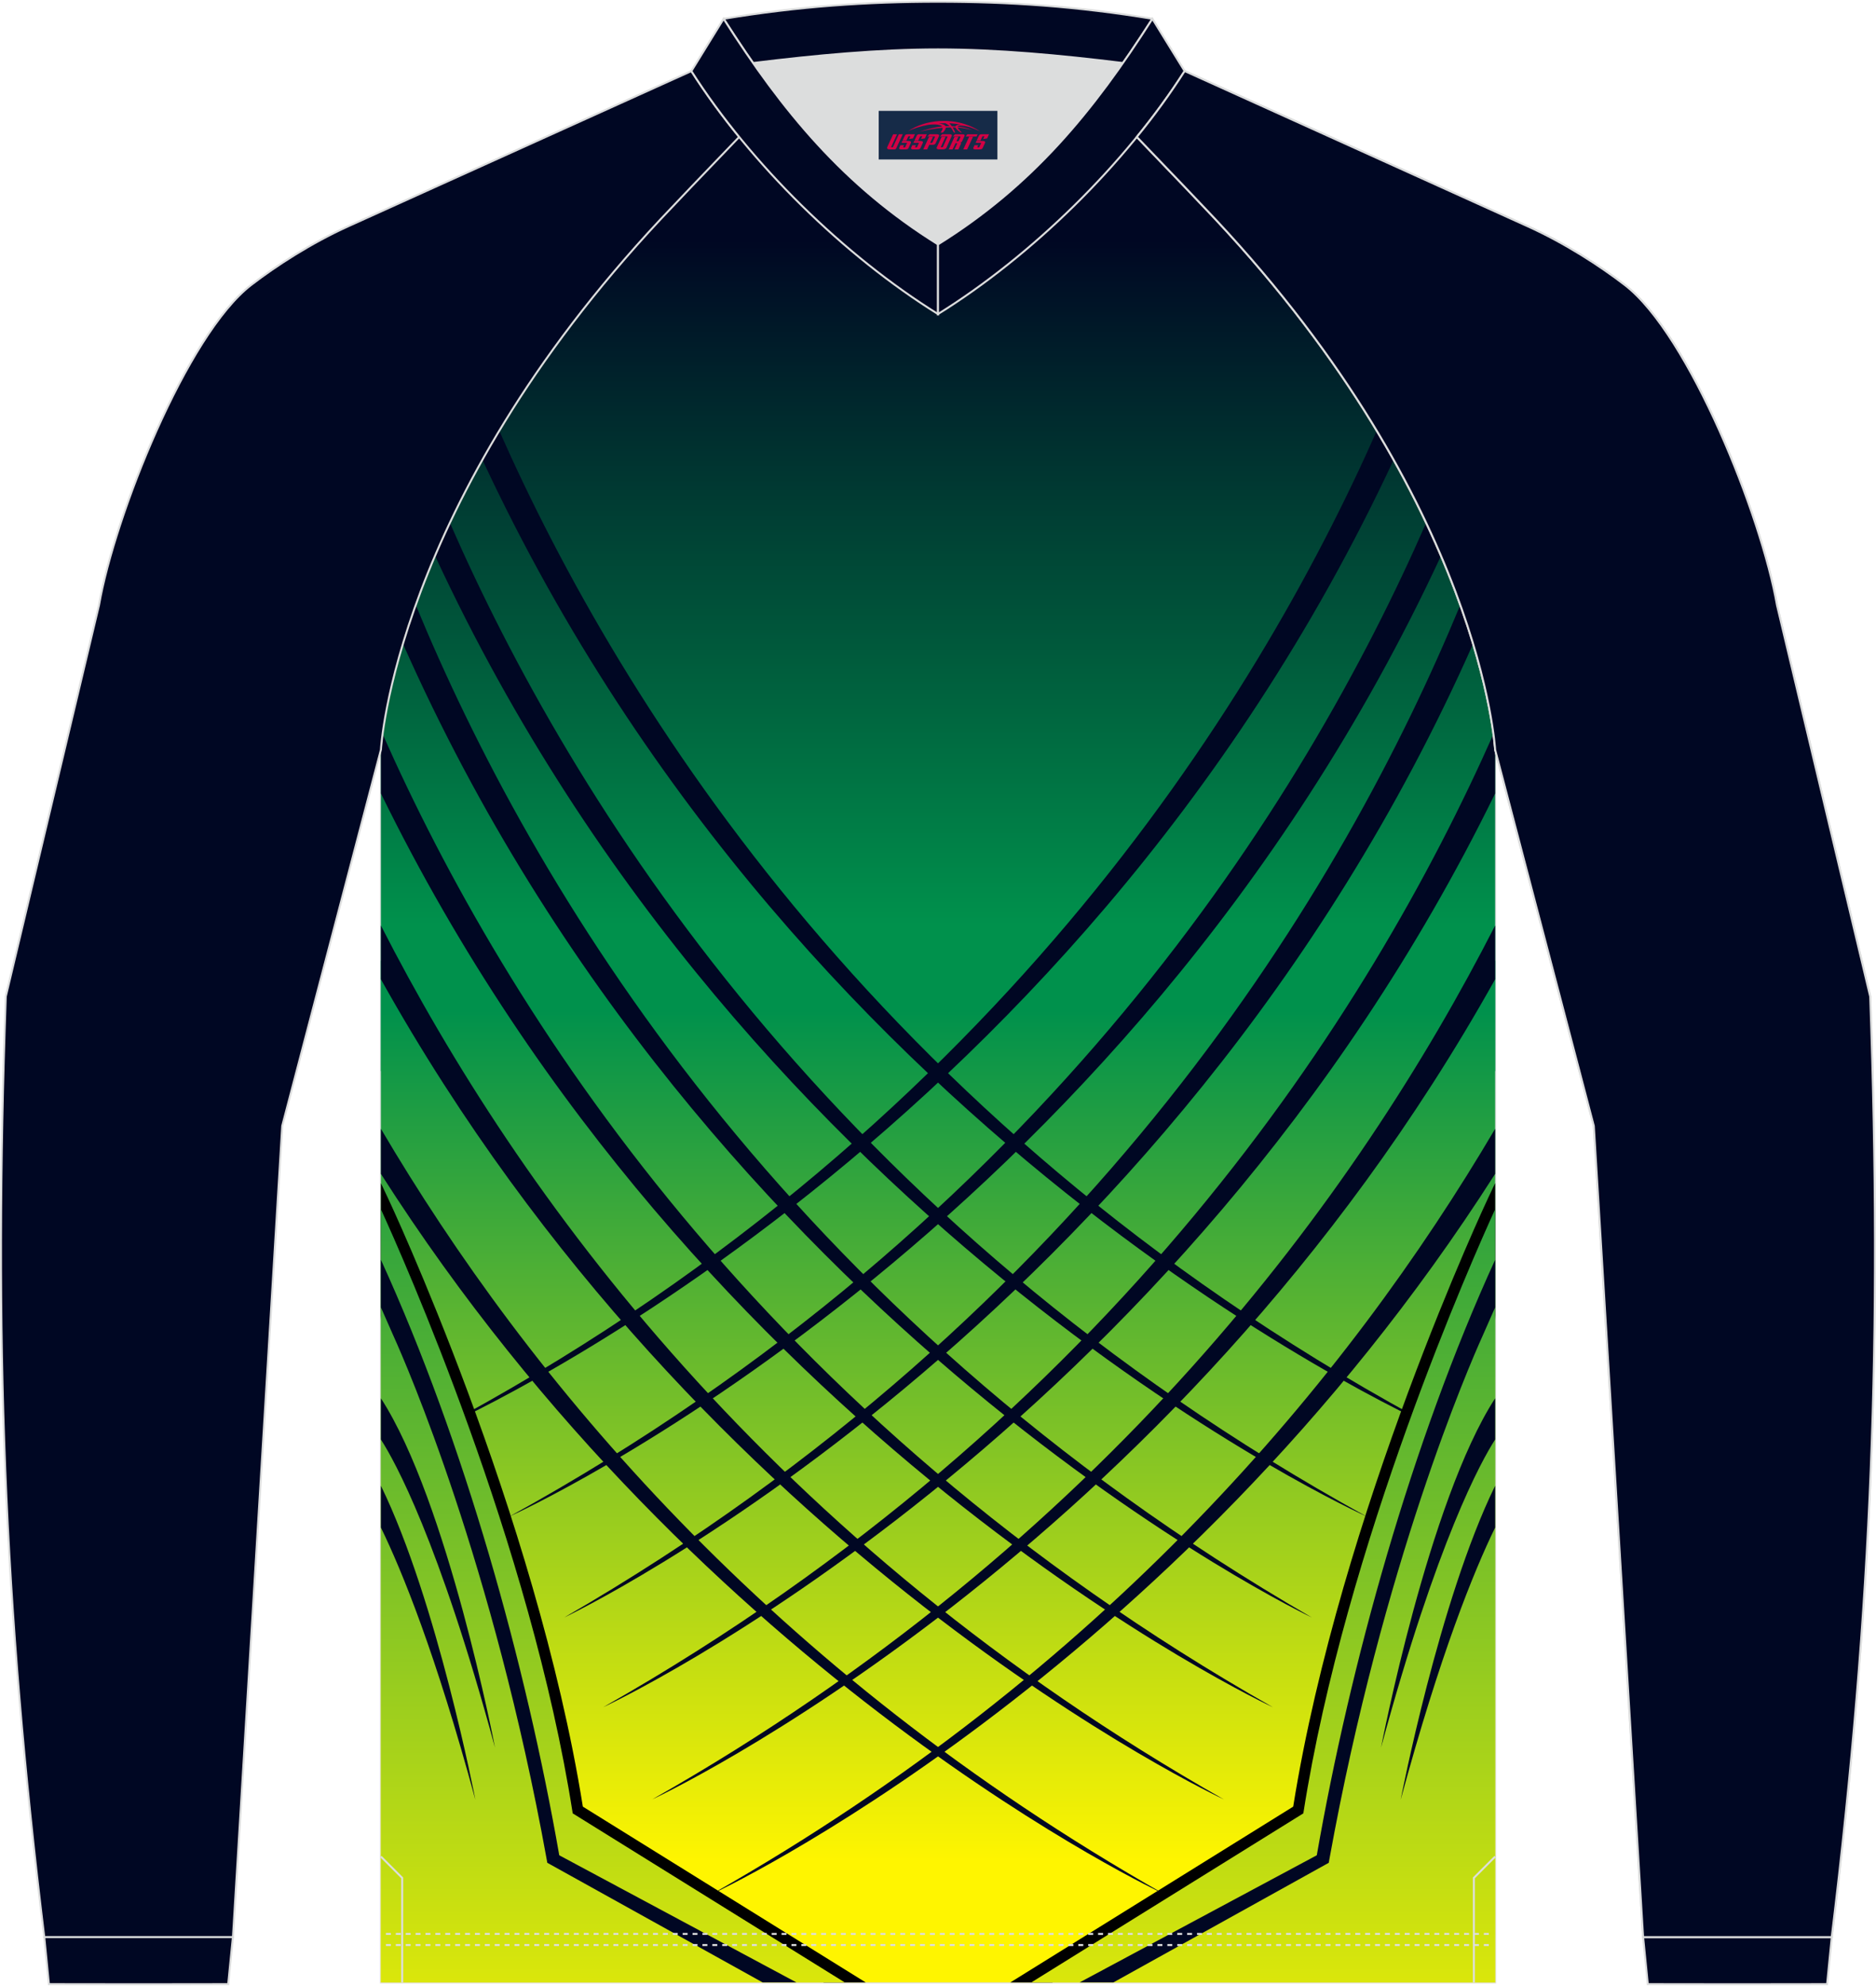
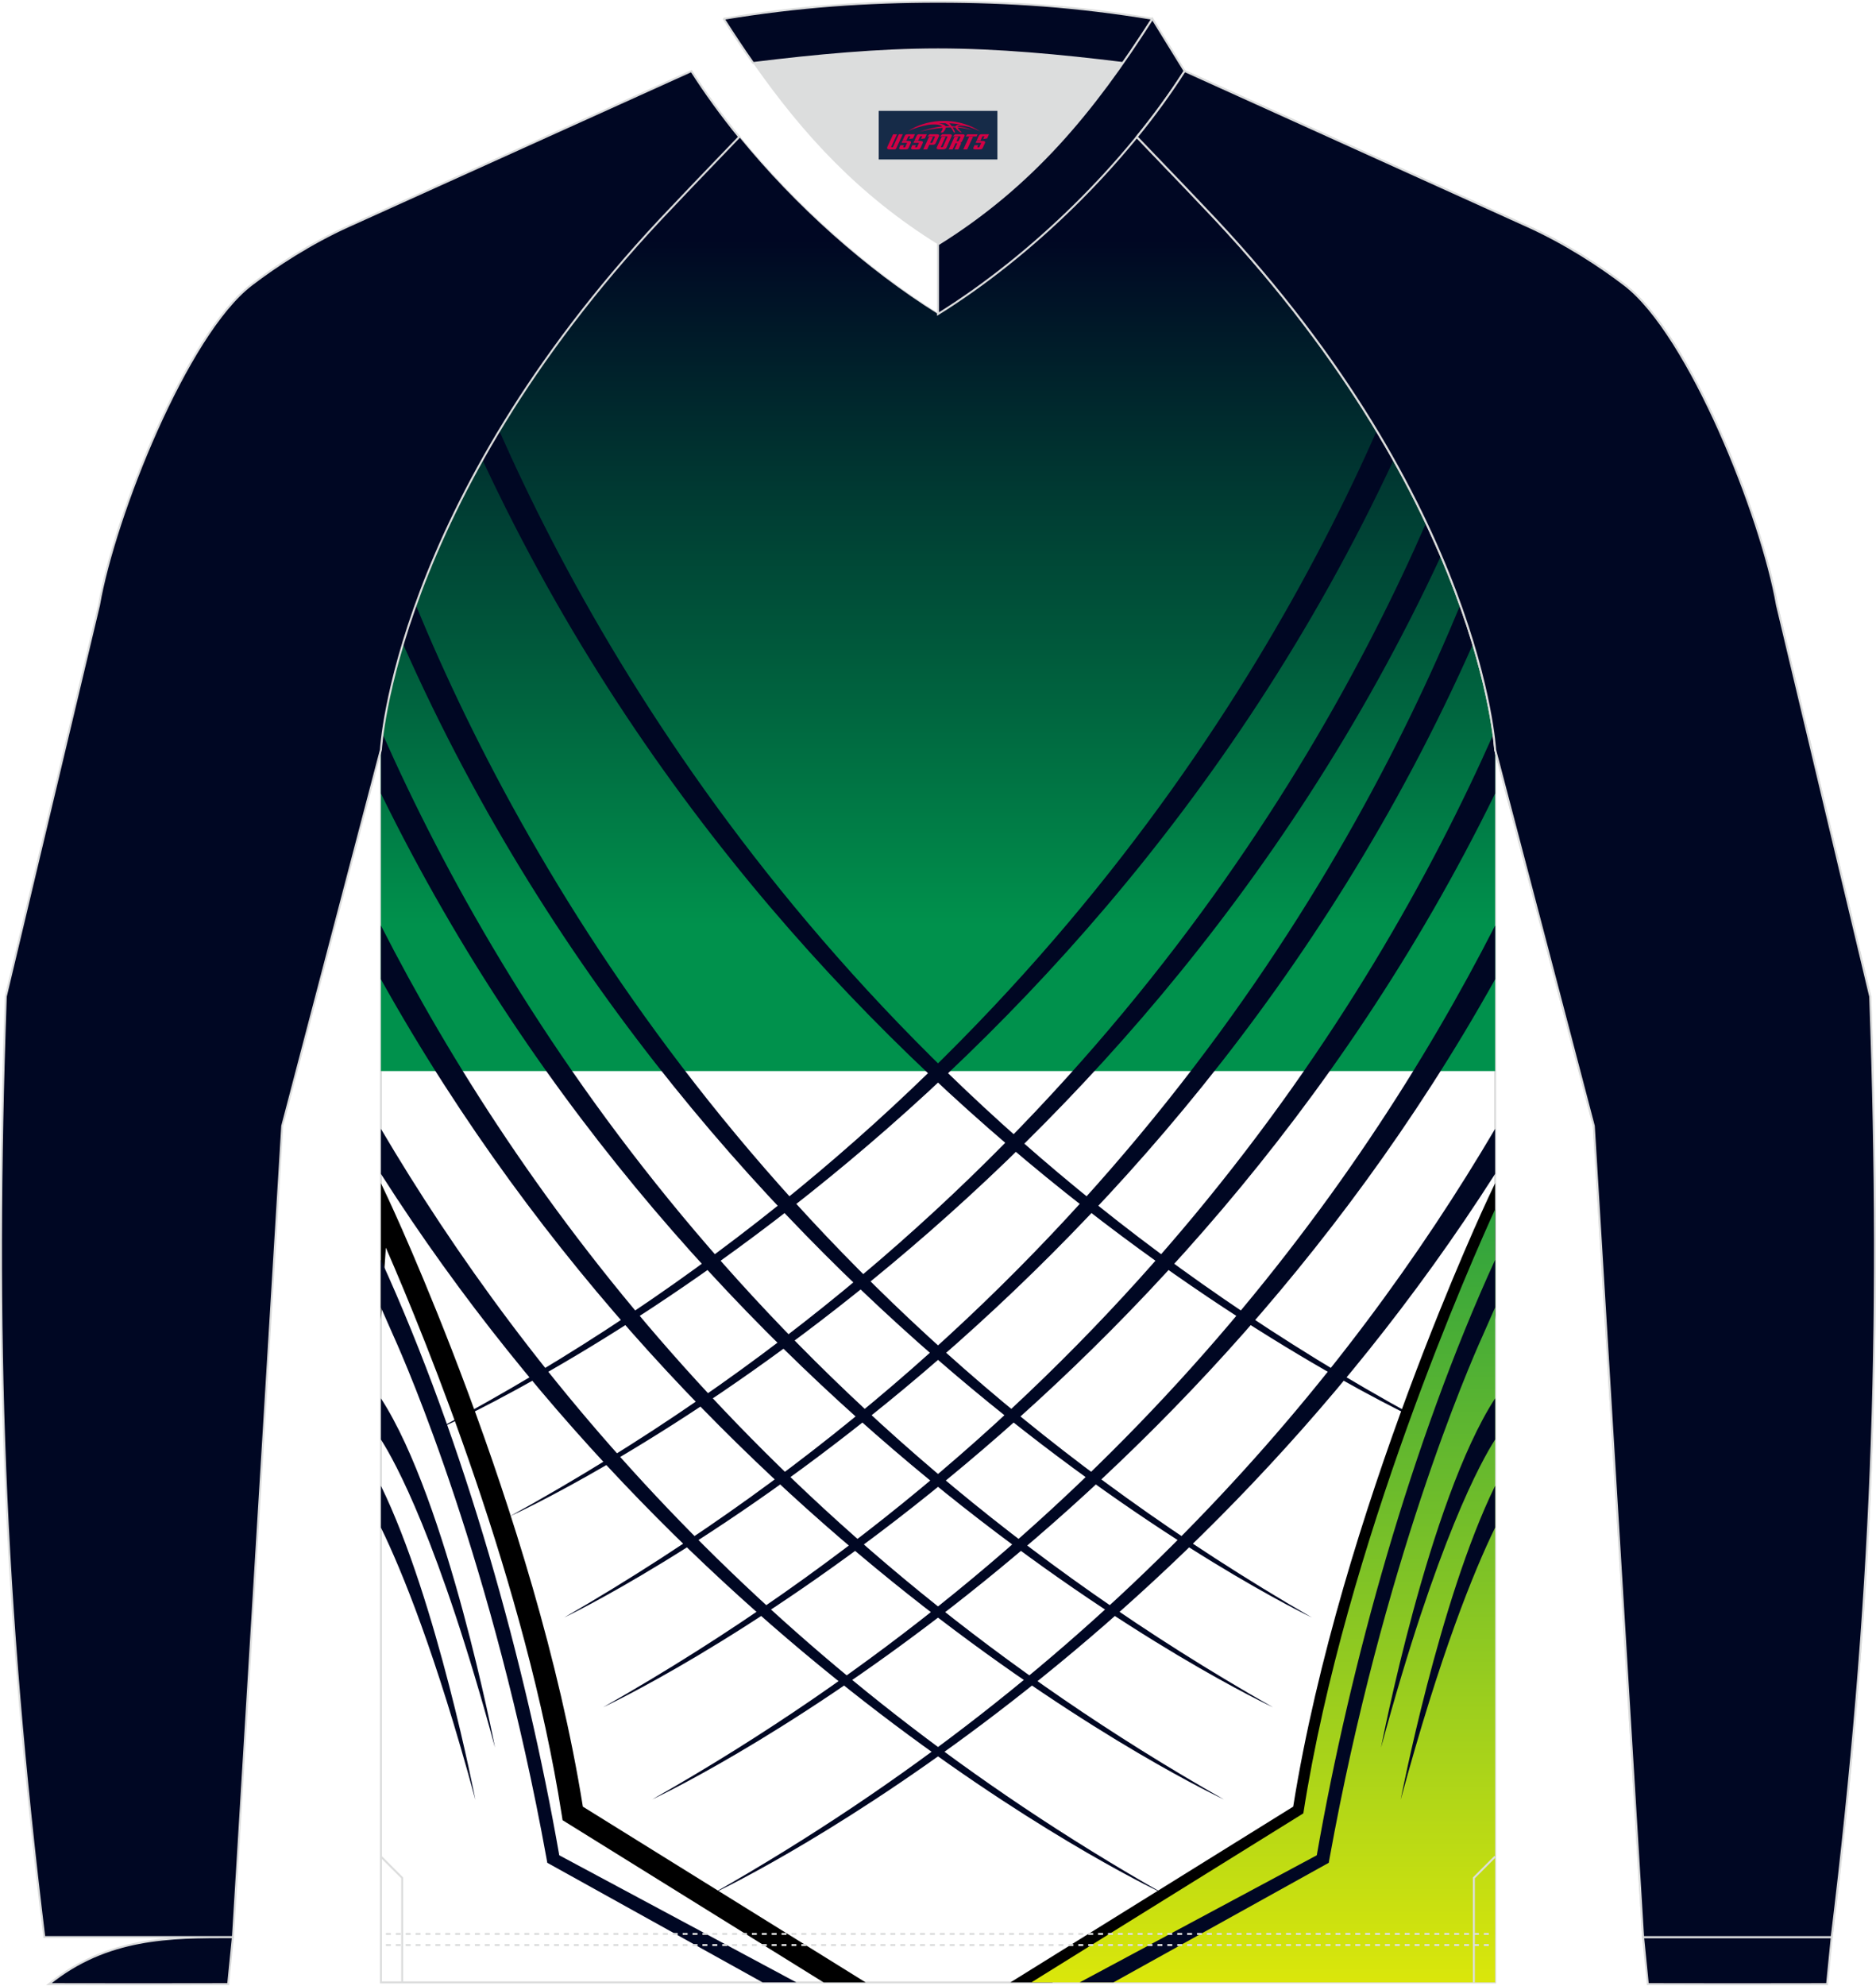
<svg xmlns="http://www.w3.org/2000/svg" version="1.1" id="图层_1" x="0px" y="0px" width="379.5px" height="401.5px" viewBox="0 0 379.32 401.02" enable-background="new 0 0 379.32 401.02" xml:space="preserve">
  <g>
    <path fill="none" stroke="#DCDDDD" stroke-width="0.4" stroke-miterlimit="22.926" d="M302.31,400.45v-249.1   c0,0-2.63-49.69-56.66-107.31c-2.14-2.29-8.78-9.25-15.79-16.52c-11.34,13.92-25.73,26.78-40.2,35.79   c-14.47-9.01-28.86-21.86-40.2-35.79c-7.01,7.27-13.64,14.23-15.79,16.52c-54.02,57.63-56.65,107.31-56.65,107.31v249.1h112.64   H302.31z" />
    <linearGradient id="SVGID_1_" gradientUnits="userSpaceOnUse" x1="189.665" y1="353.522" x2="189.665" y2="215.093" gradientTransform="matrix(1 0 0 -1 0 401.87)">
      <stop offset="0" style="stop-color:#000723" />
      <stop offset="1" style="stop-color:#00914C" />
    </linearGradient>
    <path fill-rule="evenodd" clip-rule="evenodd" fill="url(#SVGID_1_)" d="M302.31,216.29H77.02v-64.94c0,0,2.63-49.68,56.65-107.31   c2.15-2.29,8.78-9.25,15.79-16.52c11.34,13.93,25.73,26.78,40.2,35.79c14.47-9.01,28.86-21.87,40.2-35.79   c7.01,7.27,13.65,14.23,15.79,16.52c54.03,57.62,56.66,107.31,56.66,107.31L302.31,216.29L302.31,216.29z" />
    <linearGradient id="SVGID_2_" gradientUnits="userSpaceOnUse" x1="189.665" y1="25.692" x2="189.665" y2="197.814" gradientTransform="matrix(1 0 0 -1 0 401.87)">
      <stop offset="0" style="stop-color:#FFF500" />
      <stop offset="1" style="stop-color:#00914C" />
    </linearGradient>
-     <polygon fill-rule="evenodd" clip-rule="evenodd" fill="url(#SVGID_2_)" points="77.02,193.99 302.31,193.99 302.31,400.45    189.66,400.45 77.02,400.45  " />
    <g>
      <path fill-rule="evenodd" clip-rule="evenodd" fill="#000723" d="M278.38,86.9c-24.4,55.13-78.51,142.71-190.51,202.05    c0,0,128.06-54.92,193.92-196.18C280.71,90.84,279.57,88.88,278.38,86.9z" />
      <path fill-rule="evenodd" clip-rule="evenodd" fill="#000723" d="M288.37,105.49C264,161.2,211.21,246.7,103.05,306.28    c0,0,124.03-55.62,188.32-194.12C290.44,110,289.45,107.78,288.37,105.49z" />
      <path fill-rule="evenodd" clip-rule="evenodd" fill="#000723" d="M295.27,122.09c-23.21,56.19-74.23,142.8-181.19,204.62    c0,0,122.19-57.83,183.78-196.77C297.12,127.5,296.26,124.88,295.27,122.09z" />
      <path fill-rule="evenodd" clip-rule="evenodd" fill="#000723" d="M301.97,148.18c-24.85,56.01-76.62,138.01-180.01,196.66    c0,0,116.35-53.9,180.34-184.62v-8.88C302.31,151.35,302.25,150.24,301.97,148.18z" />
      <path fill-rule="evenodd" clip-rule="evenodd" fill="#000723" d="M302.31,186.88c-27.74,54.31-78.83,124.62-170.44,176.59    c0,0,105.07-48.7,170.44-165.72V186.88z" />
      <path fill-rule="evenodd" clip-rule="evenodd" fill="#000723" d="M302.31,227.96c-29.67,50.36-78.69,109.44-158.37,154.64    c0,0,92.93-43.06,158.37-145.53V227.96z" />
    </g>
    <g>
      <path fill-rule="evenodd" clip-rule="evenodd" fill="#000723" d="M100.95,86.9c24.4,55.13,78.51,142.72,190.51,202.05    c0,0-128.06-54.92-193.92-196.19C98.62,90.84,99.76,88.88,100.95,86.9z" />
-       <path fill-rule="evenodd" clip-rule="evenodd" fill="#000723" d="M90.96,105.49c24.37,55.71,77.16,141.21,185.32,200.79    c0,0-124.03-55.62-188.32-194.12C88.89,110,89.88,107.78,90.96,105.49z" />
      <path fill-rule="evenodd" clip-rule="evenodd" fill="#000723" d="M84.06,122.09c23.21,56.19,74.23,142.8,181.19,204.62    c0,0-122.19-57.83-183.78-196.77C82.21,127.5,83.07,124.88,84.06,122.09z" />
      <path fill-rule="evenodd" clip-rule="evenodd" fill="#000723" d="M77.36,148.18c24.85,56.01,76.62,138.01,180.01,196.66    c0,0-116.35-53.9-180.34-184.62v-8.88C77.02,151.35,77.08,150.24,77.36,148.18z" />
      <path fill-rule="evenodd" clip-rule="evenodd" fill="#000723" d="M77.02,186.88c27.74,54.31,78.83,124.62,170.44,176.59    c0,0-105.07-48.7-170.44-165.72C77.02,197.75,77.02,186.88,77.02,186.88z" />
      <path fill-rule="evenodd" clip-rule="evenodd" fill="#000723" d="M77.02,227.96c29.67,50.36,78.69,109.44,158.37,154.64    c0,0-92.93-43.06-158.37-145.53C77.02,237.07,77.02,227.96,77.02,227.96z" />
    </g>
    <path fill-rule="evenodd" clip-rule="evenodd" d="M78.43,241.93c0.09,0.18,29.9,63.48,39.42,123l57.2,35.53h-8.5l-51.93-32.25   l-0.87-0.54l-0.16-1.02c-7.27-46.52-27.3-95.69-35.57-114.67l-1,14.56v-27.59L78.43,241.93z" />
    <linearGradient id="SVGID_3_" gradientUnits="userSpaceOnUse" x1="123.91" y1="-31.499" x2="123.91" y2="198.324" gradientTransform="matrix(1 0 0 -1 0 401.87)">
      <stop offset="0" style="stop-color:#FFF500" />
      <stop offset="1" style="stop-color:#00914C" />
    </linearGradient>
-     <path fill-rule="evenodd" clip-rule="evenodd" fill="url(#SVGID_3_)" d="M77.02,244.22c4.33,9.46,30.28,67.62,38.78,122.07   l55,34.16H77.02V244.22z" />
    <path fill-rule="evenodd" clip-rule="evenodd" fill="#000723" d="M77.02,254.43c16.94,37.05,29.29,81.63,36.06,120.33l47.95,25.69   h-6.83l-42.8-23.76l-0.74-0.41l-0.15-0.84c-10.81-59.62-28.25-99.65-30.93-105.58c-0.1-0.22-1.29-2.92-2.56-5.81   C77.02,264.05,77.02,254.43,77.02,254.43z" />
    <path fill-rule="evenodd" clip-rule="evenodd" fill="#000723" d="M100.09,353c0,0-9.58-49.8-23.07-70.58v8.33   C79.8,295.06,88.7,311.04,100.09,353z" />
    <path fill-rule="evenodd" clip-rule="evenodd" fill="#000723" d="M96.12,363.55c0,0-7.74-40.22-19.1-63.46v8.45   C81.3,317.33,88.1,333.99,96.12,363.55z" />
    <path fill-rule="evenodd" clip-rule="evenodd" d="M300.9,241.93c-0.09,0.18-29.9,63.48-39.42,123l-57.2,35.53h8.5l51.93-32.25   l0.87-0.54l0.16-1.02c7.27-46.52,27.3-95.69,35.57-114.67l1,14.56v-27.6L300.9,241.93z" />
    <linearGradient id="SVGID_4_" gradientUnits="userSpaceOnUse" x1="255.42" y1="-31.499" x2="255.42" y2="198.324" gradientTransform="matrix(1 0 0 -1 0 401.87)">
      <stop offset="0" style="stop-color:#FFF500" />
      <stop offset="1" style="stop-color:#00914C" />
    </linearGradient>
    <path fill-rule="evenodd" clip-rule="evenodd" fill="url(#SVGID_4_)" d="M302.31,244.22c-4.33,9.46-30.28,67.62-38.78,122.07   l-55,34.16h93.78V244.22z" />
    <path fill-rule="evenodd" clip-rule="evenodd" fill="#000723" d="M302.31,254.43c-16.95,37.05-29.29,81.63-36.06,120.33   l-47.95,25.69h6.83l42.8-23.76l0.74-0.41l0.15-0.84c10.81-59.62,28.25-99.65,30.93-105.58c0.1-0.22,1.29-2.92,2.56-5.81   L302.31,254.43L302.31,254.43z" />
    <path fill-rule="evenodd" clip-rule="evenodd" fill="#000723" d="M279.24,353c0,0,9.58-49.8,23.07-70.58v8.33   C299.53,295.06,290.63,311.04,279.24,353z" />
    <path fill-rule="evenodd" clip-rule="evenodd" fill="#000723" d="M283.21,363.55c0,0,7.74-40.22,19.1-63.46v8.45   C298.03,317.33,291.23,333.99,283.21,363.55z" />
    <path fill-rule="evenodd" clip-rule="evenodd" fill="#DCDDDD" d="M189.66,49.24c15.89-9.89,27.13-21.97,37.39-36.65   c-12.7-1.56-25.43-2.75-37.39-2.75c-11.97,0-24.7,1.19-37.39,2.75C162.54,27.27,173.77,39.35,189.66,49.24z" />
    <path fill-rule="evenodd" clip-rule="evenodd" fill="#000723" stroke="#DCDDDD" stroke-width="0.4" stroke-linejoin="bevel" stroke-miterlimit="22.926" d="   M227.06,12.59c2.01-2.88,3.99-5.86,5.96-8.94c-15.12-2.5-28.9-3.45-43.35-3.45s-28.23,0.95-43.35,3.45   c1.97,3.08,3.94,6.06,5.96,8.94c12.7-1.56,25.43-2.75,37.39-2.75S214.36,11.03,227.06,12.59z" />
-     <path fill-rule="evenodd" clip-rule="evenodd" fill="#000723" stroke="#DCDDDD" stroke-width="0.4" stroke-miterlimit="22.926" d="   M47.09,391.29l-0.95,9.51c-12.08,0.03-24.17,0.03-36.25,0l-0.94-9.51C21.66,391.29,34.38,391.29,47.09,391.29z" />
+     <path fill-rule="evenodd" clip-rule="evenodd" fill="#000723" stroke="#DCDDDD" stroke-width="0.4" stroke-miterlimit="22.926" d="   M47.09,391.29l-0.95,9.51c-12.08,0.03-24.17,0.03-36.25,0C21.66,391.29,34.38,391.29,47.09,391.29z" />
    <path fill-rule="evenodd" clip-rule="evenodd" fill="#000723" stroke="#DCDDDD" stroke-width="0.4" stroke-miterlimit="22.926" d="   M332.23,391.29l0.95,9.51c12.08,0.03,24.17,0.03,36.25,0l0.95-9.51C357.66,391.29,344.95,391.29,332.23,391.29z" />
    <g>
      <path fill="none" stroke="#DCDDDD" stroke-width="0.4" stroke-linejoin="bevel" stroke-miterlimit="22.926" stroke-dasharray="1,1" d="    M78.03,392.9c74.51,0,149.01,0,223.51,0" />
      <path fill="none" stroke="#DCDDDD" stroke-width="0.4" stroke-linejoin="bevel" stroke-miterlimit="22.926" stroke-dasharray="1,1" d="    M78.03,390.65c74.51,0,149.01,0,223.51,0" />
    </g>
    <polyline fill="none" stroke="#DCDDDD" stroke-width="0.4" stroke-miterlimit="22.926" points="81.32,400.5 81.32,379.33    77.02,375.03  " />
    <polyline fill="none" stroke="#DCDDDD" stroke-width="0.4" stroke-miterlimit="22.926" points="298.01,400.5 298.01,379.33    302.31,375.03  " />
    <path fill-rule="evenodd" clip-rule="evenodd" fill="#000723" stroke="#DCDDDD" stroke-width="0.4" stroke-miterlimit="22.926" d="   M149.46,27.53c-7.01,7.27-13.64,14.23-15.79,16.52c-54.02,57.62-56.65,107.3-56.65,107.3l-19.95,76.01L47.1,391.29H8.95   C0.71,323.93-1.26,269.87,1.17,201.23l18.85-79.1c3.08-17.85,17.7-54.67,30.79-64.71c4.92-3.78,12.03-8.42,19.65-11.86l69.34-31.34   C142.66,18.7,145.91,23.17,149.46,27.53z" />
    <path fill="none" stroke="#DCDDDD" stroke-width="0.4" stroke-miterlimit="22.926" d="M229.86,27.53   c7.01,7.27,13.64,14.23,15.79,16.52c54.03,57.62,56.66,107.31,56.66,107.31l19.95,76.01l9.97,163.93h38.14   c8.23-67.36,10.21-121.42,7.78-190.06l-18.85-79.1c-3.08-17.85-17.7-54.67-30.79-64.71c-4.92-3.78-12.03-8.42-19.65-11.86   l-69.33-31.36C236.67,18.7,233.42,23.17,229.86,27.53z" />
-     <path fill-rule="evenodd" clip-rule="evenodd" fill="#000723" stroke="#DCDDDD" stroke-width="0.4" stroke-miterlimit="22.926" d="   M146.31,3.65l-6.52,10.57c12,18.8,30.86,37.28,49.87,49.1V49.24C170.66,37.41,158.31,22.45,146.31,3.65z" />
    <path fill-rule="evenodd" clip-rule="evenodd" fill="#000723" stroke="#DCDDDD" stroke-width="0.4" stroke-miterlimit="22.926" d="   M233.01,3.65l6.52,10.57c-12,18.8-30.86,37.28-49.87,49.1V49.24C208.67,37.41,221.02,22.45,233.01,3.65z" />
    <path fill-rule="evenodd" clip-rule="evenodd" fill="#000723" stroke="#DCDDDD" stroke-width="0.4" stroke-miterlimit="22.926" d="   M229.86,27.53c7.01,7.27,13.64,14.23,15.79,16.52c54.03,57.62,56.66,107.31,56.66,107.31l19.95,76.01l9.97,163.93h38.14   c8.23-67.36,10.21-121.42,7.78-190.06l-18.85-79.1c-3.08-17.85-17.7-54.67-30.79-64.71c-4.92-3.78-12.03-8.42-19.65-11.86   l-69.33-31.36C236.67,18.7,233.42,23.17,229.86,27.53z" />
  </g>
  <g id="tag_logo">
    <rect y="22.26" fill="#162B48" width="24" height="9.818" x="177.67" />
    <g>
      <path fill="#D30044" d="M193.63,25.45l0.005-0.011c0.131-0.311,1.085-0.262,2.351,0.071c0.715,0.24,1.44,0.54,2.193,0.9    c-0.218-0.147-0.447-0.289-0.682-0.42l0.011,0.005l-0.011-0.005c-1.478-0.845-3.218-1.418-5.1-1.62    c-1.282-0.115-1.658-0.082-2.411-0.055c-2.449,0.142-4.68,0.905-6.458,2.095c1.26-0.638,2.722-1.075,4.195-1.336    c1.467-0.18,2.476-0.033,2.771,0.344c-1.691,0.175-3.469,0.633-4.555,1.075c1.156-0.338,2.967-0.665,4.647-0.813    c0.016,0.251-0.115,0.567-0.415,0.96h0.475c0.376-0.382,0.584-0.725,0.595-1.004c0.333-0.022,0.66-0.033,0.971-0.033    C192.46,25.89,192.67,26.24,192.87,26.63h0.262c-0.125-0.344-0.295-0.687-0.518-1.036c0.207,0,0.393,0.005,0.567,0.011    c0.104,0.267,0.496,0.66,1.058,1.025h0.245c-0.442-0.365-0.753-0.753-0.835-1.004c1.047,0.065,1.696,0.224,2.885,0.513    C195.45,25.71,194.71,25.54,193.63,25.45z M191.19,25.36c-0.164-0.295-0.655-0.485-1.402-0.551    c0.464-0.033,0.922-0.055,1.364-0.055c0.311,0.147,0.589,0.344,0.84,0.589C191.73,25.34,191.46,25.35,191.19,25.36z M193.17,25.41c-0.224-0.016-0.458-0.027-0.715-0.044c-0.147-0.202-0.311-0.398-0.502-0.6c0.082,0,0.164,0.005,0.24,0.011    c0.72,0.033,1.429,0.125,2.138,0.273C193.66,25.01,193.28,25.17,193.17,25.41z" />
      <path fill="#D30044" d="M180.59,26.99L179.42,29.54C179.24,29.91,179.51,30.05,179.99,30.05l0.873,0.005    c0.115,0,0.251-0.049,0.327-0.175l1.342-2.891H181.75L180.53,29.62H180.36c-0.147,0-0.185-0.033-0.147-0.125l1.156-2.504H180.59L180.59,26.99z M182.45,28.34h1.271c0.36,0,0.584,0.125,0.442,0.425L183.69,29.8C183.59,30.02,183.32,30.05,183.09,30.05H182.17c-0.267,0-0.442-0.136-0.349-0.333l0.235-0.513h0.742L182.62,29.58C182.6,29.63,182.64,29.64,182.7,29.64h0.18    c0.082,0,0.125-0.016,0.147-0.071l0.376-0.813c0.011-0.022,0.011-0.044-0.055-0.044H182.28L182.45,28.34L182.45,28.34z M183.27,28.27h-0.78l0.475-1.025c0.098-0.218,0.338-0.256,0.578-0.256H184.99L184.6,27.83L183.82,27.95l0.262-0.562H183.79c-0.082,0-0.12,0.016-0.147,0.071L183.27,28.27L183.27,28.27z M184.86,28.34L184.69,28.71h1.069c0.06,0,0.06,0.016,0.049,0.044    L185.43,29.57C185.41,29.62,185.37,29.64,185.29,29.64H185.11c-0.055,0-0.104-0.011-0.082-0.06l0.175-0.376H184.46L184.23,29.72C184.13,29.91,184.31,30.05,184.58,30.05h0.916c0.24,0,0.502-0.033,0.605-0.251l0.475-1.031c0.142-0.3-0.082-0.425-0.442-0.425H184.86L184.86,28.34z M185.67,28.27l0.371-0.818c0.022-0.055,0.06-0.071,0.147-0.071h0.295L186.22,27.94l0.791-0.115l0.387-0.845H185.95c-0.24,0-0.48,0.038-0.578,0.256L184.9,28.27L185.67,28.27L185.67,28.27z M188.07,28.73h0.278c0.087,0,0.153-0.022,0.202-0.115    l0.496-1.075c0.033-0.076-0.011-0.12-0.125-0.12H187.52l0.431-0.431h1.522c0.355,0,0.485,0.153,0.393,0.355l-0.676,1.445    c-0.06,0.125-0.175,0.333-0.644,0.327l-0.649-0.005L187.46,30.05H186.68l1.178-2.558h0.785L188.07,28.73L188.07,28.73z     M190.66,29.54c-0.022,0.049-0.06,0.076-0.142,0.076h-0.191c-0.082,0-0.109-0.027-0.082-0.076l0.944-2.051h-0.785l-0.987,2.138    c-0.125,0.273,0.115,0.415,0.453,0.415h0.72c0.327,0,0.649-0.071,0.769-0.322l1.085-2.384c0.093-0.202-0.06-0.355-0.415-0.355    h-1.533l-0.431,0.431h1.38c0.115,0,0.164,0.033,0.131,0.104L190.66,29.54L190.66,29.54z M193.38,28.41h0.278    c0.087,0,0.158-0.022,0.202-0.115l0.344-0.753c0.033-0.076-0.011-0.12-0.125-0.12h-1.402l0.425-0.431h1.527    c0.355,0,0.485,0.153,0.393,0.355l-0.529,1.124c-0.044,0.093-0.147,0.18-0.393,0.18c0.224,0.011,0.256,0.158,0.175,0.327    l-0.496,1.075h-0.785l0.54-1.167c0.022-0.055-0.005-0.087-0.104-0.087h-0.235L192.61,30.05h-0.785l1.178-2.558h0.785L193.38,28.41L193.38,28.41z M195.95,27.5L194.77,30.05h0.785l1.184-2.558H195.95L195.95,27.5z M197.46,27.43l0.202-0.431h-2.1l-0.295,0.431    H197.46L197.46,27.43z M197.44,28.34h1.271c0.36,0,0.584,0.125,0.442,0.425l-0.475,1.031c-0.104,0.218-0.371,0.251-0.605,0.251    h-0.916c-0.267,0-0.442-0.136-0.349-0.333l0.235-0.513h0.742L197.61,29.58c-0.022,0.049,0.022,0.06,0.082,0.06h0.18    c0.082,0,0.125-0.016,0.147-0.071l0.376-0.813c0.011-0.022,0.011-0.044-0.049-0.044h-1.069L197.44,28.34L197.44,28.34z     M198.25,28.27H197.47l0.475-1.025c0.098-0.218,0.338-0.256,0.578-0.256h1.451l-0.387,0.845l-0.791,0.115l0.262-0.562h-0.295    c-0.082,0-0.12,0.016-0.147,0.071L198.25,28.27z" />
    </g>
  </g>
</svg>